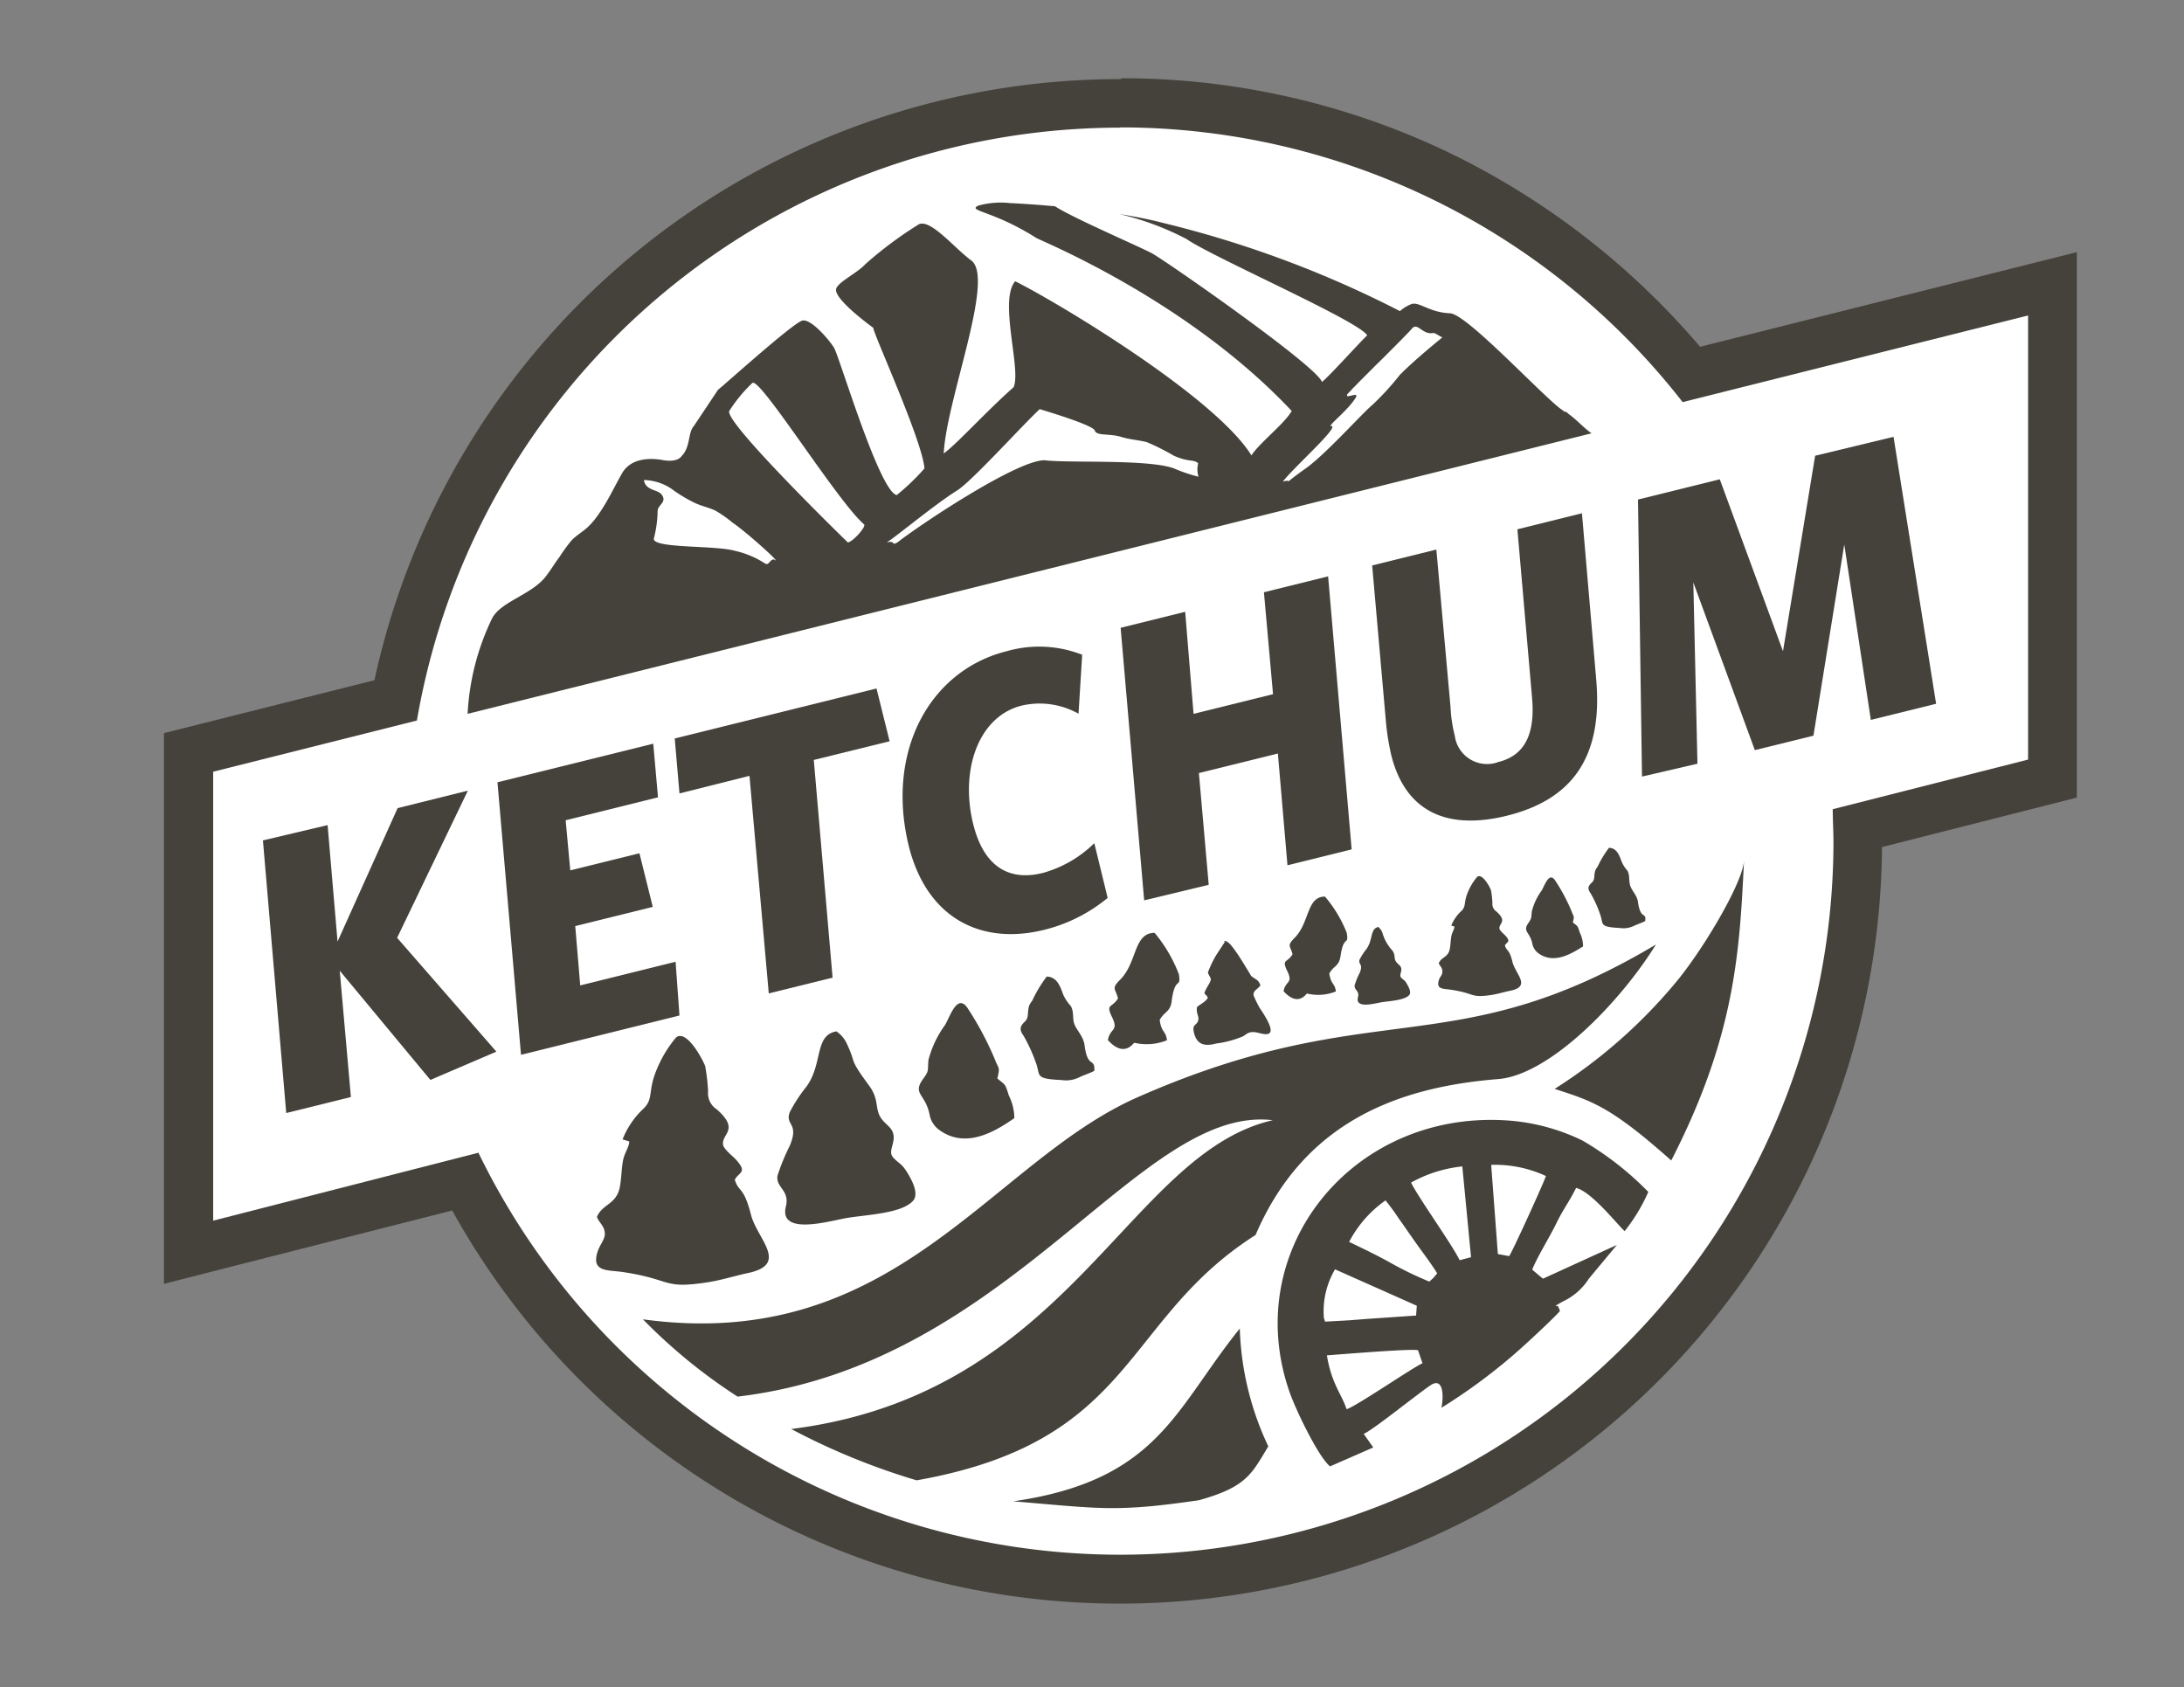
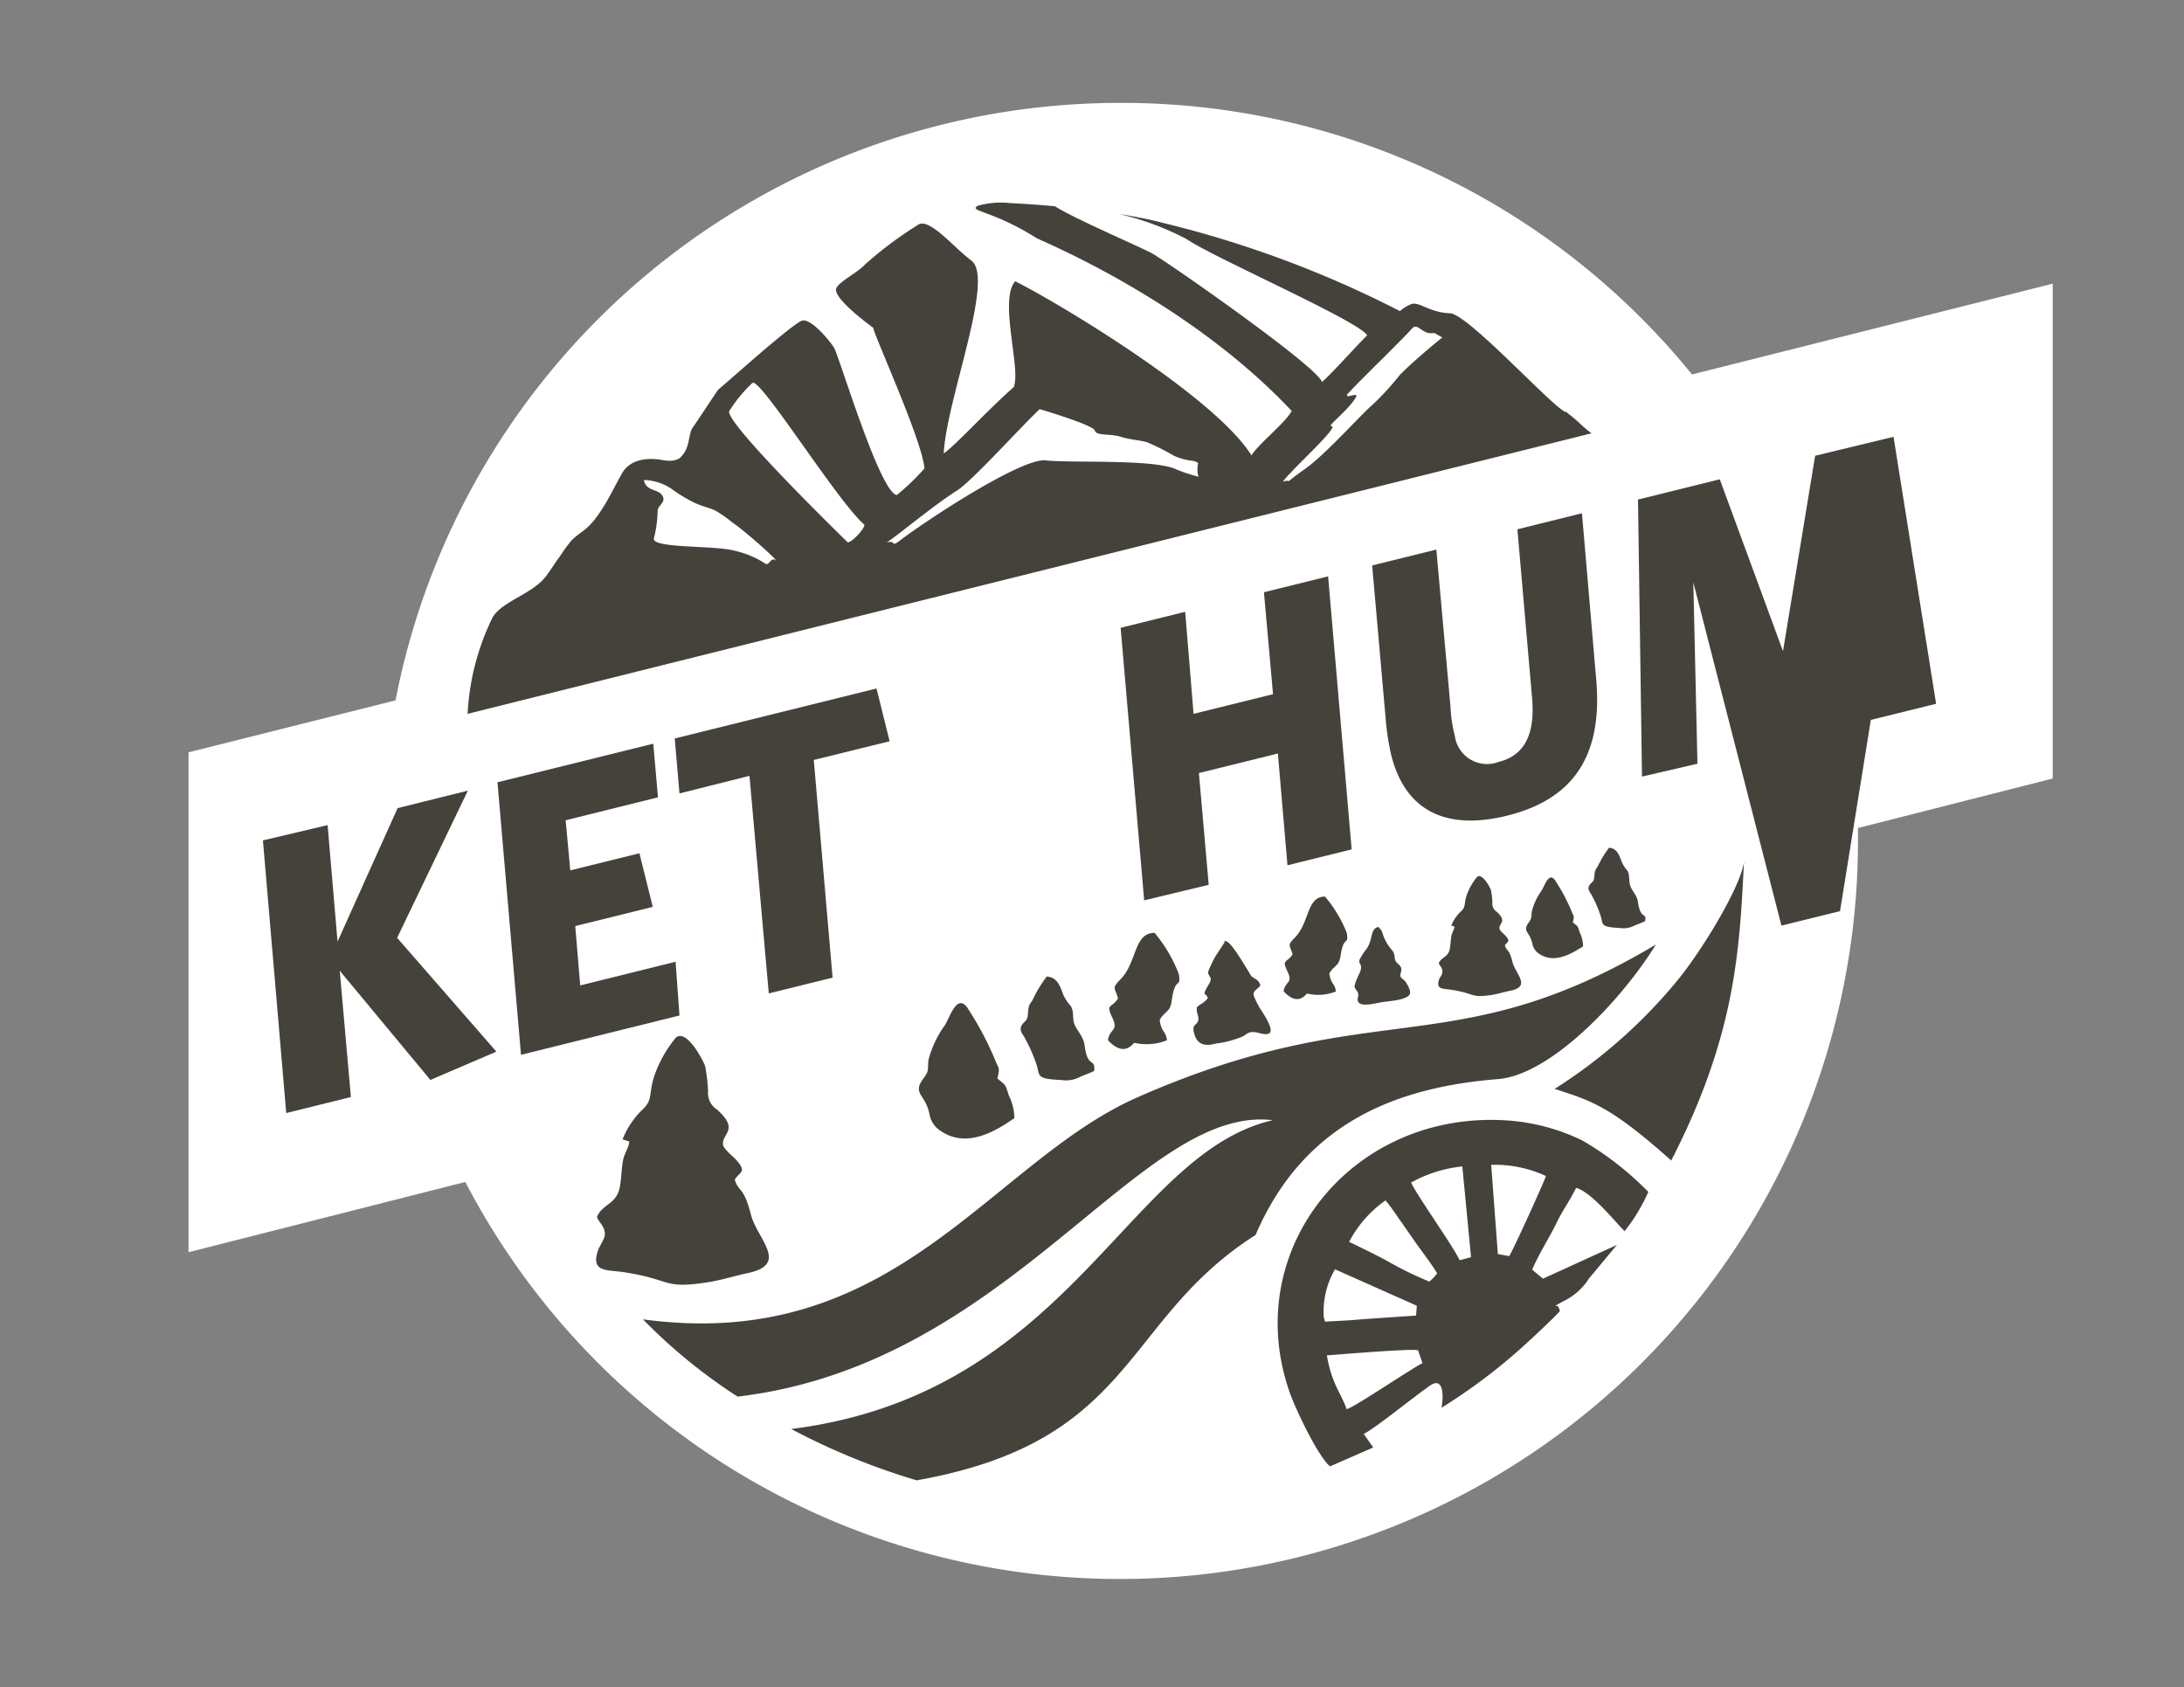
<svg xmlns="http://www.w3.org/2000/svg" width="180" height="139.06" viewBox="0 0 180 139.06">
  <rect x="0" y="0" width="180" height="139.06" fill="#808080" stroke="none" />
  <defs>
    <style> .a { fill: none; } .b { fill: #fff; } .c, .d { fill: #44423b; } .d { fill-rule: evenodd; } </style>
  </defs>
  <rect class="a" y="-4.94" width="180" height="150.94" />
  <g>
    <path class="b" d="M92.31,130.13h-.14A60.8,60.8,0,0,1,38.35,97.41L15.54,103.2V62l17.06-4.28A60.81,60.81,0,0,1,92.31,8.48h.14a60.48,60.48,0,0,1,47,22.38l29.73-7.48V64.16l-16.05,4.08c0,.41,0,.81,0,1.2a60.82,60.82,0,0,1-60.83,60.69Z" />
-     <path class="c" d="M92.31,10.5h.13a58.72,58.72,0,0,1,46.24,22.64L167.15,26v36.6l-16.1,4.09c0,.92.06,1.84.06,2.77a58.8,58.8,0,0,1-58.8,58.67h-.13A58.82,58.82,0,0,1,39.43,95L17.57,100.6v-37l16.79-4.22a58.82,58.82,0,0,1,58-48.86m0-4h0A62.87,62.87,0,0,0,30.86,56.06L16.57,59.65l-3.06.77v45.39l5-1.28,18.76-4.77a62.85,62.85,0,0,0,54.85,32.4h.14a62.8,62.8,0,0,0,62.85-62.35l13-3.3,3.06-.78V20.78l-5.05,1.27-26,6.53A63.53,63.53,0,0,0,120.4,13.06,62.26,62.26,0,0,0,92.45,6.45Z" />
  </g>
  <g>
    <path class="c" d="M130.43,94a16.72,16.72,0,0,0-6.37-1.67c-12.66-.75-21.84,10.68-17.79,22.36.53,1.53,2.4,5.4,3.35,6.16l3.56-1.56-.79-1.12c.7-.27,4.17-3.08,5.5-4,1.16-.77,1.07,1.13.91,1.85a46.74,46.74,0,0,0,5.74-4.19c.9-.75,3.37-3.05,4-3.75.07-.08-.16-.46-.16-.46s-.61.18.57-.43a5.09,5.09,0,0,0,2-1.81l2.31-2.78-6.09,2.78c-.19-.15-.72-.59-.89-.75.49-1.18,1.41-2.62,2-3.83s1-1.67,1.62-2.9c1.32.35,3.37,3,4,3.56a14.61,14.61,0,0,0,1.95-3.23A25.54,25.54,0,0,0,130.43,94Zm-21.32,14.61a6.82,6.82,0,0,1,.92-4l6.74,3-.06.81-4.1.28-1.4.11-2,.11Zm1.86,7.5c-.36-1.15-1.23-2.06-1.61-4.41,1-.07,7.06-.58,7.51-.42l.37,1.07C116.52,112.65,111.71,115.94,111,116.13Zm7.18-10.81c-.14.14-.19.18-.35.32a29,29,0,0,1-3.38-1.65c-1-.55-2.18-1.12-3.23-1.62a9.63,9.63,0,0,1,3-3.42,16.79,16.79,0,0,1,1.09,1.49c.38.52.7,1,1.07,1.52.68,1,1.48,2,2.1,3Zm2.15-1.44c-.55-1.19-3.51-5.32-4-6.4a10.91,10.91,0,0,1,4.22-1.33l.72,7.48Zm4.07-.34-.92-.17L122.9,96a9.94,9.94,0,0,1,4.51.92C127.26,97.43,124.58,103.31,124.37,103.54Z" />
    <g>
      <path class="c" d="M32.73,77.29l8.18,9.38L35.47,89,28,80l.92,10.41-5.33,1.32L21.67,69.26,27,68l.82,9.6,4.95-11,5.79-1.44Z" />
      <path class="c" d="M54.23,65.71,46.62,67.6,47,71.73l5.7-1.41,1.1,4.42-6.39,1.58.41,4.89,7.86-1.95L56,83.69,42.94,86.93,41,64.47l12.84-3.18Z" />
      <path class="c" d="M67.07,62.63l1.55,17.94-5.26,1.3L61.77,63.94,56,65.39l-.39-4.53,16.63-4.12,1.08,4.35Z" />
-       <path class="c" d="M88.89,58.82a6.55,6.55,0,0,0-4.68-.67c-3.58.89-5.1,5.32-4,9.77.91,3.66,3.1,4.72,5.82,4a9.79,9.79,0,0,0,4.16-2.43L91.29,74a13.15,13.15,0,0,1-5.23,2.63c-5.11,1.27-9.66-.86-11.17-6.94C73,61.9,76.63,55.24,83,53.66a9.7,9.7,0,0,1,6.19.3Z" />
      <path class="c" d="M111.4,70l-5.29,1.31-.79-9.21-6.51,1.61.81,9.21L94.3,74.2,92.36,51.74l5.32-1.32.69,8.41,6.55-1.62-.75-8.4,5.29-1.31Z" />
      <path class="c" d="M131.56,56.05c.56,6.55-2.17,9.88-7.34,11.17-5,1.24-8.4-.35-9.56-5a20.68,20.68,0,0,1-.45-2.91L113.09,46.6l5.29-1.31,1.17,13a11.46,11.46,0,0,0,.35,2.34,2.68,2.68,0,0,0,3.59,2.17c2.1-.52,3.05-2.19,2.78-5.28l-1.21-13.9,5.32-1.32Z" />
-       <path class="c" d="M159.57,58l-5.38,1.33L152,44.87l-2.54,15.76-4.83,1.19L139.56,48l.34,14.94L135.33,64,135,41.17l6.74-1.67,5.21,14.17,2.65-16.11L156.06,36Z" />
+       <path class="c" d="M159.57,58l-5.38,1.33l-2.54,15.76-4.83,1.19L139.56,48l.34,14.94L135.33,64,135,41.17l6.74-1.67,5.21,14.17,2.65-16.11L156.06,36Z" />
    </g>
    <g>
      <path class="d" d="M100.94,77.64s-.71,1.08-.75,1.15a9.45,9.45,0,0,0-.64,1.36c.2.55.42.41,0,1.1-.51.91-.19.49,0,1-.32.42-.56.45-.9.75-.08.6.22.75.09,1.14s-.5.25-.34.95c.22.94.8,1.19,1.83.91a8.34,8.34,0,0,0,2.21-.59c.37-.22.46-.4,1-.34.39,0,2.44,1,.38-2a10.21,10.21,0,0,1-.49-1c-.11-.44.36-.54.55-.87-.19-.53-.43-.46-.77-.78,0,0-.83-1.4-1.22-1.95s-.73-1-1-.9" />
      <path class="d" d="M61.89,100.1c-.61-2.39-1-1.79-1.33-2.88.34-.62,1-.57.23-1.5-.3-.38-.94-.81-1.18-1.29-.25-1,1.45-1.24-.53-3a1.58,1.58,0,0,1-.72-1.49,15.83,15.83,0,0,0-.24-2.07c-.08-.29-1.48-3.1-2.4-2.37a10,10,0,0,0-1.61,2.68c-.74,1.79-.22,2.37-1.09,3.2a7,7,0,0,0-1.71,2.52l.55.17c0,.46-.4.94-.52,1.61s-.12,1.34-.23,2c-.23,1.61-1.46,1.5-1.91,2.61.16.48.64.74.65,1.4,0,.45-.42.92-.59,1.44-.56,1.72.8,1.52,2.05,1.7,4.11.61,3.25,1.42,6.94.86,1.19-.18,2.18-.51,3.33-.76C65.11,104.21,62.41,102.14,61.89,100.1Z" />
-       <path class="d" d="M68.93,85c-1.82.33-1.09,2.61-2.44,4.52a12.75,12.75,0,0,0-1.41,2.16c-.38,1.1.82.84,0,2.77a17.24,17.24,0,0,0-1,2.44c-.15,1,1,1.17.7,2.5-.65,2.47,3.51,1.26,4.94,1,1.69-.29,4.63-.37,5.55-1.45.54-.64-.29-2-.61-2.48s-.42-.48-.85-.87-.44-.56-.24-1.28c.37-1.34-.53-1.46-1-2.23s-.11-1.48-.94-2.61c-1.76-2.39-1-1.7-1.83-3.44A2.4,2.4,0,0,0,68.93,85Z" />
      <path class="d" d="M113.63,76.39c-.73.13-.44,1-1,1.81a5.22,5.22,0,0,0-.57.87c-.15.44.33.34,0,1.11a6.62,6.62,0,0,0-.41,1c-.07.42.42.47.27,1-.26,1,1.42.5,2,.41s1.86-.15,2.23-.59c.21-.25-.12-.79-.25-1s-.17-.2-.34-.35-.18-.23-.1-.52c.15-.54-.21-.58-.41-.89s0-.6-.38-1a3.6,3.6,0,0,1-.74-1.38.93.93,0,0,0-.3-.42Z" />
      <path class="d" d="M89.39,86.15c-.11-.85-.81-1.35-.91-2-.07-.49,0-.81-.22-1.23a3.77,3.77,0,0,1-.62-.92c-.26-.7-.5-1.48-1.37-1.52a10.67,10.67,0,0,0-1.2,2,2.12,2.12,0,0,0-.24.37c-.19.56,0,1-.35,1.33s-.54.62-.12,1.18a13.63,13.63,0,0,1,1.07,2.38c.3.93-.1,1.17,2.06,1.27A2.46,2.46,0,0,0,89,88.76c.35-.17.85-.32,1.19-.51C90.26,87.12,89.63,88.1,89.39,86.15Z" />
      <path class="d" d="M83.6,92.2a4.28,4.28,0,0,0-.46-1.93c-.31-1-.26-.81-.94-1.39.24-1,.1-.76-.2-1.56a26.1,26.1,0,0,0-2.19-4.14c-.88-1.44-1.49.56-1.92,1.29a8.58,8.58,0,0,0-1.37,2.89c-.08.9.07.86-.42,1.53-.95,1.3.18,1.22.52,3a2,2,0,0,0,.83,1.26c2.18,1.56,4.6.08,6.15-1Z" />
      <path class="d" d="M130.47,78a2.59,2.59,0,0,0-.27-1.15c-.19-.61-.16-.49-.57-.83.15-.59.06-.45-.11-.93a15,15,0,0,0-1.31-2.47c-.52-.86-.89.33-1.15.77a5,5,0,0,0-.81,1.72c-.06.54,0,.52-.25.91-.57.78.1.73.3,1.8a1.29,1.29,0,0,0,.5.75c1.3.93,2.75,0,3.67-.57Z" />
      <path class="d" d="M92.15,82.27c-.5.84-1.05.41-.49,1.57s-.18.88-.35,1.88c1.36,1.49,2.09.24,2.18.22a4.46,4.46,0,0,0,2.69-.21c-.1-.81-.46-.61-.6-1.67.41-.76.9-.61,1-1.67.29-2,.77-.85.58-2.1a12,12,0,0,0-2-3.41c-1.74,0-1.42,2.43-2.83,3.85-.76.76-.4.71-.19,1.54Z" />
      <path class="d" d="M106.53,78.64c-.44.75-.93.37-.43,1.4s-.16.77-.31,1.65c1.2,1.32,1.85.22,1.93.19a3.92,3.92,0,0,0,2.38-.17c-.09-.72-.41-.55-.54-1.48.37-.68.8-.55.93-1.48.26-1.75.68-.76.51-1.86a10.55,10.55,0,0,0-1.8-3c-1.53,0-1.25,2.15-2.5,3.4-.67.68-.35.63-.17,1.36Z" />
      <path class="d" d="M124.66,79.3c-.28-1.15-.48-.86-.63-1.39.17-.29.47-.27.12-.71-.14-.19-.45-.39-.56-.63-.12-.47.7-.59-.25-1.44a.77.77,0,0,1-.34-.72,6.91,6.91,0,0,0-.11-1c0-.14-.7-1.49-1.14-1.15a4.65,4.65,0,0,0-.78,1.29c-.36.85-.11,1.13-.53,1.53a3.35,3.35,0,0,0-.83,1.2l.26.08c0,.23-.19.46-.25.78s-.06.64-.12,1c-.11.77-.7.71-.92,1.24.08.23.3.36.3.68s-.2.43-.28.68c-.28.83.38.73,1,.83,2,.3,1.55.69,3.32.43.57-.09,1-.24,1.6-.36C126.2,81.28,124.91,80.28,124.66,79.3Z" />
      <path class="d" d="M135,74.36c-.08-.66-.62-1-.69-1.59-.06-.37,0-.63-.17-1a2.72,2.72,0,0,1-.47-.72c-.21-.54-.39-1.15-1.06-1.18a8.35,8.35,0,0,0-.94,1.56,1.27,1.27,0,0,0-.18.29c-.16.44,0,.74-.28,1s-.43.48-.11.91a9.7,9.7,0,0,1,.82,1.85c.23.73-.08.91,1.6,1a1.92,1.92,0,0,0,1.15-.18c.28-.13.66-.25.92-.39C135.71,75.11,135.22,75.87,135,74.36Z" />
    </g>
    <g>
      <path class="d" d="M60.79,115.1C83.32,112.45,93.86,91,104.9,92.32c-12,2.75-16.67,22.55-39.69,25.45A56.26,56.26,0,0,0,75.55,122c18.08-3.21,16.85-13.17,27.93-20.22,4.07-9.49,12-12.21,20-12.85,4.19-.33,10-6.25,13-11.09-16.78,10-23.19,4-42.68,12.57-12.2,5.35-20,21.16-40.81,18.32A45,45,0,0,0,60.79,115.1Z" />
      <path class="d" d="M128.13,89.74c3.09,1,4.6,1.44,9.61,5.9,5.31-10.34,5.63-17.3,6-24.72-.09,1.74-3.15,7-5.49,9.88A42.71,42.71,0,0,1,128.13,89.74Z" />
-       <path class="d" d="M83.51,123.73c7.14.59,8.38.92,15.3-.09,3.94-1.1,4.34-2.16,5.72-4.44a24.42,24.42,0,0,1-2.35-9.71C96.82,116.13,95.47,122,83.51,123.73Z" />
    </g>
    <path class="c" d="M129.31,34.14l-.23-.2-.12,0-.45-.33c-2-1.63-7.67-7.73-9-7.79-1.78-.08-2.54-1-3.21-.75a3.23,3.23,0,0,0-.92.57,88.17,88.17,0,0,0-19.57-7.28c-1.06-.28-2.3-.52-3.57-.72a23.21,23.21,0,0,1,5.55,2.06c2.2,1.52,14.26,6.78,14.89,7.94-.59.54-3.08,3.33-3.73,3.84-.37-1.27-12.67-9.85-14-10.6-1-.54-6.58-2.94-8-3.88-2.09-.19-3.62-.26-3.68-.26a7,7,0,0,0-2.66.21c-.87.47,1.16.36,4.8,2.66.35.23,12.43,5.08,21.05,14.26-.62,1.08-2.63,2.6-3.32,3.66-3-4.84-16-12.62-19.47-14.35-1.37,1.57.52,7.29-.13,8.73-2.26,2-4.75,4.75-5.76,5.46C78,32.94,82,23,80.07,21.48c-1.38-1-3.35-3.44-4.33-3a31.86,31.86,0,0,0-4.43,3.3c-.63.7-2.17,1.42-2.39,2-.29.84,3.06,3.24,3.06,3.24-.12.21,4.06,9.33,4.21,11.59a19,19,0,0,1-2.28,2.19c-1.42-.26-4.71-11.33-5.16-12.12-.3-.53-1.87-2.43-2.62-2.26s-6.48,5.35-6.95,5.7l-2,3c-.49.53-.26,1.73-1,2.46,0,0-.28.56-1.54.34-1-.19-2.64-.21-3.38,1.1-.65,1.15-1.06,2.06-1.76,3.12-1.09,1.63-1.51,1.54-2.38,2.38a13.07,13.07,0,0,0-1,1.37c-.39.51-.67,1-1.05,1.5C43.94,49,41.24,49.55,40.54,51a20.38,20.38,0,0,0-2,7.83l92.63-23.12C130.55,35.28,129.93,34.58,129.31,34.14Zm-65.45,12c-.35-.19-.47.51-.79.31a7.52,7.52,0,0,0-2.48-1.05c-1.68-.49-7-.17-6.69-1.06a9.76,9.76,0,0,0,.3-2.22c0-.52.81-.72.33-1.36-.33-.44-1.33-.31-1.46-1.2a4.26,4.26,0,0,1,2.5.89,11.9,11.9,0,0,0,1.56.93c.65.33,1.19.41,1.81.69a10,10,0,0,1,1.43,1C61.43,43.77,64.43,46.47,63.86,46.15Zm6-1.45S59.75,34.86,60.1,33.88A12,12,0,0,1,62,31.57c.57-.63,7,9.74,9.21,11.64C71.43,43.37,70.31,44.64,69.89,44.7Zm28.89-5.41a12.86,12.86,0,0,1-2-.68c-2.16-.78-8.63-.42-10.67-.67-2.33,0-10.51,5.49-12.11,6.77-.58.32-.08-.18-.89,0,.63-.35,3.93-3.11,5.79-4.27,1.23-.76,5.45-5.45,6.82-6.71,0,0,4.39,1.29,4.54,1.76s1.2.23,2.15.52c.78.24,1.4.25,2.14.44a18.57,18.57,0,0,1,2.23,1.12c1.29.56,1.61.27,2,.62A2.09,2.09,0,0,0,98.78,39.29Zm16.65-8.42a22.48,22.48,0,0,1-2.27,2.49c-.85.7-3.86,4.07-5.47,5.22-2.37,1.69-.84.83-1.93,1.12.88-1.17,4.91-4.73,3.93-4.57-.06-.18,1.46-1.34,2.07-2.34.31-.51-.64,0-.71-.16a.17.17,0,0,1,0-.05l0,0,0-.06,0,0,.07-.07,0,0,.11-.12,0,0,.14-.14.07-.08.1-.11.09-.09a1.14,1.14,0,0,0,.11-.11.94.94,0,0,1,.1-.1l.11-.12.21-.21.11-.11.14-.14.1-.1.16-.16.09-.09.17-.17h0l.68-.68.08-.07c.08-.09.17-.17.25-.25l.18-.18,0,0c1-1,2-2,2.27-2.32.47-.57.85.5,1.72.36l.15,0,.64.36c-1.52,1.24-2.49,2.11-3.13,2.72l-.13.13,0,0a.68.68,0,0,1-.12.12l0,0-.11.1,0,0Z" />
  </g>
</svg>